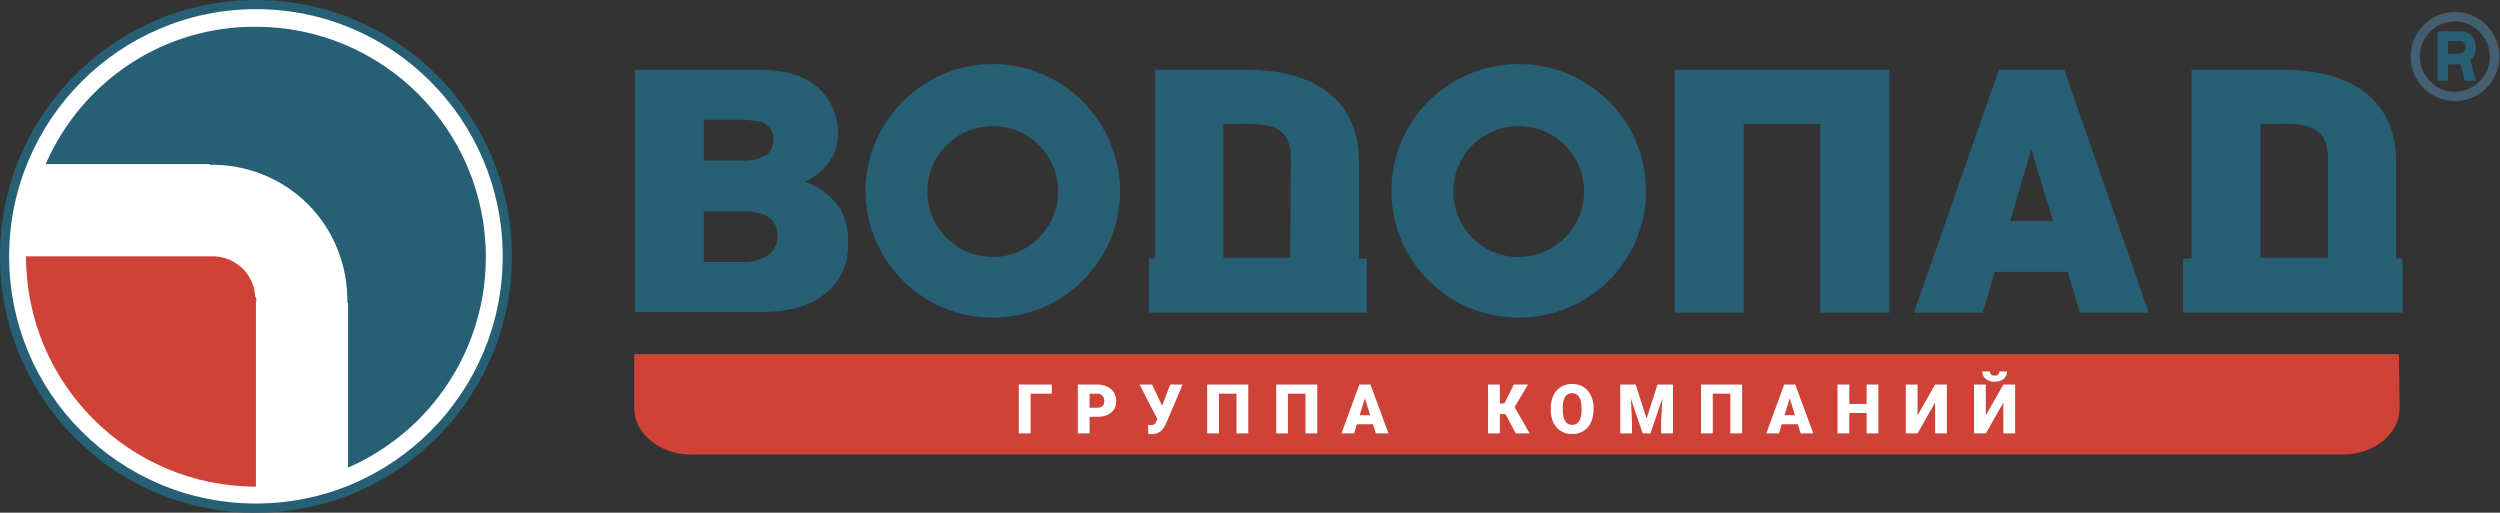
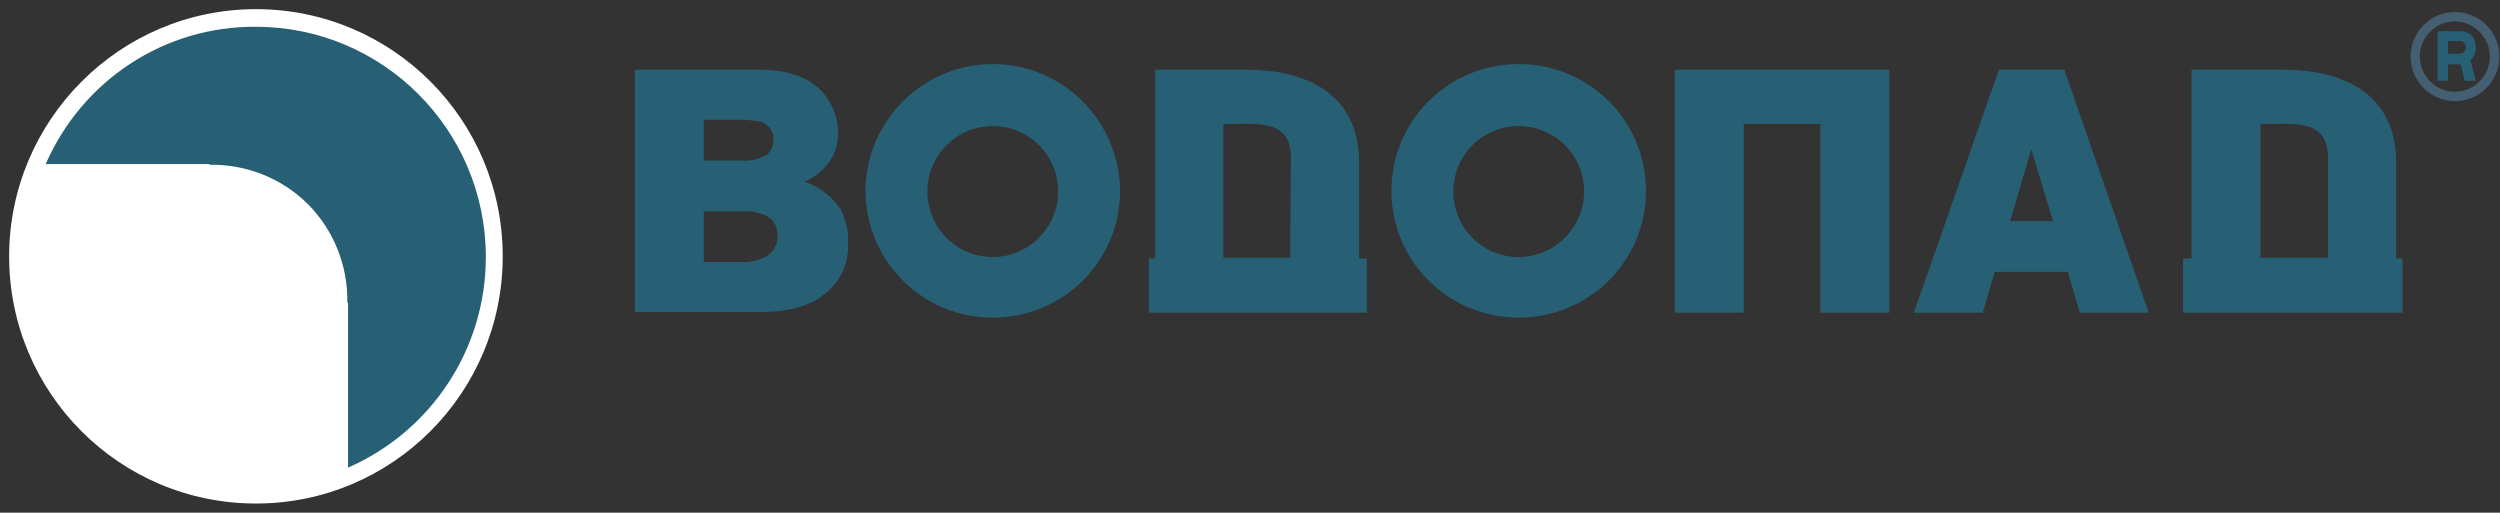
<svg xmlns="http://www.w3.org/2000/svg" width="473" height="97" viewBox="0 0 473 97" fill="none">
  <rect x="0" y="0" width="473" height="97" fill="#333333" stroke="none" />
-   <path fill-rule="evenodd" clip-rule="evenodd" d="M454 76.007V77.24C454 82.052 449.232 86 443.273 86H130.727C124.9 86 120 82.052 120 77.24V76.13C120 75.883 120 75.636 120 75.39V67H453.868L454 76.007Z" fill="#CF4238" />
  <path fill-rule="evenodd" clip-rule="evenodd" d="M163.756 35.975C163.889 22.784 174.664 12.124 187.834 12.124C201.004 12.124 211.779 22.784 211.912 36.108C211.912 49.432 201.137 60.091 187.834 60.091H187.701C174.531 60.091 163.756 49.299 163.756 36.108V35.975ZM357.444 59.159H344.407V23.45H329.907V59.159H316.871V13.191H357.444V59.159ZM140.344 30.378H133.16V22.65H140.078C141.142 22.65 142.339 22.784 143.403 22.917C145.133 23.183 146.463 24.649 146.33 26.381C146.33 27.58 145.931 28.646 145 29.312C143.536 30.112 141.94 30.512 140.344 30.378ZM133.16 39.972H135.555H140.211C141.674 39.838 143.137 40.105 144.6 40.638C146.33 41.304 147.261 43.036 147.128 44.768C147.128 46.101 146.463 47.433 145.399 48.233C143.935 49.165 142.073 49.698 140.344 49.565H133.16V39.972ZM384.315 28.246L380.324 41.837H388.439L384.315 28.246ZM362.1 59.159H375.136L377.398 51.431H391.232L393.494 59.159H406.531L390.567 13.191H378.196L362.1 59.159ZM440.453 48.765V46.767V29.845C440.453 23.306 435.508 23.37 430.413 23.436C429.902 23.443 429.389 23.449 428.879 23.449H427.682V48.765H440.453ZM453.356 48.899V30.779C453.356 17.454 442.98 13.191 431.939 13.191H414.645V48.899H413.049V59.159H454.553V48.899H453.356ZM244.105 48.765V46.767L244.238 29.845C244.238 23.306 239.293 23.37 234.198 23.436H234.198H234.198H234.198H234.198C233.686 23.443 233.174 23.449 232.664 23.449H231.467V48.765H244.105ZM257.141 48.899V30.779C257.141 17.454 246.765 13.191 235.857 13.191H218.563V48.899H217.366V59.159H258.604V48.899H257.141ZM187.834 23.85C194.619 23.85 200.206 29.313 200.206 36.241C200.206 43.037 194.619 48.633 187.834 48.633C181.05 48.633 175.463 43.17 175.463 36.241C175.463 29.313 181.05 23.85 187.834 23.85ZM263.26 36.108C263.26 22.784 274.036 12.124 287.338 12.124C300.641 12.124 311.416 22.784 311.416 36.108C311.416 49.432 300.641 60.091 287.338 60.091C274.036 60.091 263.26 49.432 263.26 36.108ZM287.338 23.85C294.123 23.85 299.71 29.313 299.71 36.241C299.71 43.037 294.123 48.633 287.338 48.633C280.554 48.633 274.967 43.17 274.967 36.241C274.967 29.313 280.554 23.85 287.338 23.85ZM156.573 55.162C159.1 53.03 160.564 49.699 160.431 46.368C160.697 43.969 160.032 41.571 158.967 39.439C157.238 37.041 154.977 35.309 152.183 34.376C153.912 33.71 155.376 32.511 156.573 31.045C157.903 29.446 158.568 27.314 158.568 25.182C158.568 22.251 157.504 19.586 155.642 17.454C152.981 14.523 148.99 13.191 143.669 13.191H120.124V59.026H143.669C149.389 59.026 153.646 57.826 156.573 55.162Z" fill="#276075" />
-   <path d="M199.002 74.478H194.984V82H192.756V72.758H199.002V74.478ZM206.146 78.864V82H203.918V72.758H207.606C208.313 72.758 208.937 72.889 209.479 73.151C210.025 73.409 210.446 73.78 210.742 74.262C211.042 74.74 211.192 75.284 211.192 75.894C211.192 76.795 210.869 77.516 210.221 78.058C209.578 78.596 208.694 78.864 207.568 78.864H206.146ZM206.146 77.144H207.606C208.038 77.144 208.366 77.036 208.59 76.82C208.818 76.605 208.933 76.3 208.933 75.906C208.933 75.475 208.816 75.13 208.584 74.872C208.351 74.613 208.033 74.482 207.631 74.478H206.146V77.144ZM219.872 76.769V76.776L221.402 72.758H223.751L220.64 80.089C220.306 80.83 219.929 81.353 219.51 81.657C219.096 81.958 218.609 82.116 218.05 82.133H217.6L217.257 82.121L217.219 80.394C217.27 80.411 217.418 80.419 217.663 80.419C218.002 80.419 218.256 80.362 218.425 80.248C218.599 80.13 218.738 79.903 218.844 79.569L218.952 79.264L215.613 72.758H217.981L219.872 76.769ZM236.176 82H233.948V74.478H230.628V82H228.4V72.758H236.176V82ZM249.229 82H247.001V74.478H243.681V82H241.453V72.758H249.229V82ZM259.769 80.273H256.715L256.182 82H253.802L257.191 72.758H259.286L262.701 82H260.308L259.769 80.273ZM257.249 78.553H259.235L258.239 75.348L257.249 78.553ZM284.824 78.344H283.77V82H281.542V72.758H283.77V76.332H284.627L286.405 72.758H289.102L286.563 77.023L289.42 82H286.785L284.824 78.344ZM301.496 77.569C301.496 78.471 301.328 79.268 300.994 79.962C300.66 80.656 300.184 81.192 299.566 81.568C298.952 81.941 298.252 82.127 297.465 82.127C296.678 82.127 295.979 81.947 295.37 81.587C294.761 81.224 294.285 80.705 293.942 80.032C293.603 79.359 293.426 78.587 293.409 77.715V77.195C293.409 76.289 293.574 75.492 293.904 74.802C294.238 74.108 294.714 73.572 295.332 73.196C295.954 72.819 296.661 72.631 297.452 72.631C298.235 72.631 298.933 72.817 299.547 73.189C300.16 73.562 300.636 74.093 300.975 74.783C301.318 75.468 301.491 76.255 301.496 77.144V77.569ZM299.229 77.182C299.229 76.264 299.075 75.568 298.766 75.094C298.461 74.616 298.023 74.376 297.452 74.376C296.335 74.376 295.745 75.214 295.681 76.89L295.675 77.569C295.675 78.475 295.825 79.171 296.125 79.658C296.426 80.144 296.872 80.388 297.465 80.388C298.028 80.388 298.461 80.149 298.766 79.67C299.071 79.192 299.225 78.505 299.229 77.607V77.182ZM309.471 72.758L311.534 79.188L313.59 72.758H316.523V82H314.289V79.842L314.504 75.424L312.27 82H310.797L308.557 75.418L308.772 79.842V82H306.544V72.758H309.471ZM329.608 82H327.38V74.478H324.06V82H321.832V72.758H329.608V82ZM340.148 80.273H337.094L336.561 82H334.181L337.571 72.758H339.665L343.08 82H340.687L340.148 80.273ZM337.628 78.553H339.614L338.618 75.348L337.628 78.553ZM355.385 82H353.169V78.141H349.887V82H347.659V72.758H349.887V76.427H353.169V72.758H355.385V82ZM366.121 72.758H368.349V82H366.121V76.173L362.801 82H360.573V72.758H362.801V78.591L366.121 72.758ZM379.035 72.758H381.263V82H379.035V76.173L375.715 82H373.487V72.758H375.715V78.591L379.035 72.758ZM379.739 70.269C379.739 70.849 379.526 71.319 379.098 71.679C378.671 72.038 378.102 72.218 377.391 72.218C376.68 72.218 376.111 72.038 375.683 71.679C375.256 71.319 375.042 70.849 375.042 70.269H376.496C376.496 70.523 376.574 70.722 376.73 70.866C376.891 71.006 377.111 71.076 377.391 71.076C377.67 71.076 377.886 71.008 378.038 70.873C378.195 70.733 378.273 70.532 378.273 70.269H379.739Z" fill="white" />
  <path fill-rule="evenodd" clip-rule="evenodd" d="M467.742 6.826C468.225 7.459 468.464 8.247 468.414 9.043C468.439 9.94 468.071 10.803 467.407 11.403L468.414 15.282H466.303L465.56 12.174H463.161V15.282H461.195V5.911H465.344C466.24 5.84 467.12 6.176 467.742 6.826ZM466.183 9.838C466.394 9.629 466.507 9.34 466.495 9.043V8.898C466.545 8.585 466.443 8.267 466.22 8.043C465.996 7.819 465.68 7.716 465.368 7.766H463.137V10.175H465.368C465.675 10.181 465.97 10.059 466.183 9.838Z" fill="#276075" />
  <path fill-rule="evenodd" clip-rule="evenodd" d="M456.086 10.704C456.086 15.361 459.844 19.136 464.48 19.136C469.116 19.136 472.875 15.361 472.875 10.704C472.875 6.048 469.116 2.273 464.48 2.273C459.844 2.273 456.086 6.048 456.086 10.704ZM458.348 8.144C459.38 5.661 461.801 4.047 464.481 4.057C468.122 4.083 471.063 7.048 471.076 10.706C471.076 13.397 469.461 15.823 466.984 16.851C464.508 17.878 461.659 17.305 459.768 15.398C457.876 13.492 457.316 10.628 458.348 8.144Z" fill="#455F72" />
-   <path fill-rule="evenodd" clip-rule="evenodd" d="M48.422 0C75.16 0 96.844 21.718 96.844 48.5C96.844 75.281 75.16 96.999 48.422 96.999C21.683 97.133 0 75.281 0 48.5C0 21.718 21.683 0 48.422 0C48.555 0 48.555 0 48.422 0Z" fill="#276075" />
  <path fill-rule="evenodd" clip-rule="evenodd" d="M95.114 48.5C95.114 74.349 74.229 95.267 48.422 95.267C22.615 95.267 1.729 74.349 1.729 48.5C1.729 22.785 22.615 1.732 48.422 1.732C74.229 1.732 95.114 22.651 95.114 48.5Z" fill="white" />
  <path fill-rule="evenodd" clip-rule="evenodd" d="M91.922 48.634C91.922 65.955 81.679 81.544 65.849 88.473V57.294H65.716C65.849 50.366 63.188 43.57 58.266 38.641C53.344 33.711 46.56 31.046 39.642 31.179V31.046H8.647C15.564 15.19 31.128 4.931 48.422 5.064C72.367 5.064 91.922 24.517 91.922 48.634Z" fill="#276075" />
-   <path fill-rule="evenodd" clip-rule="evenodd" d="M48.422 57.294V92.07C24.477 92.07 4.922 72.616 4.922 48.5H39.642C44.165 48.233 48.023 51.564 48.289 56.094C48.555 56.494 48.555 56.894 48.422 57.294Z" fill="#CF4238" />
</svg>